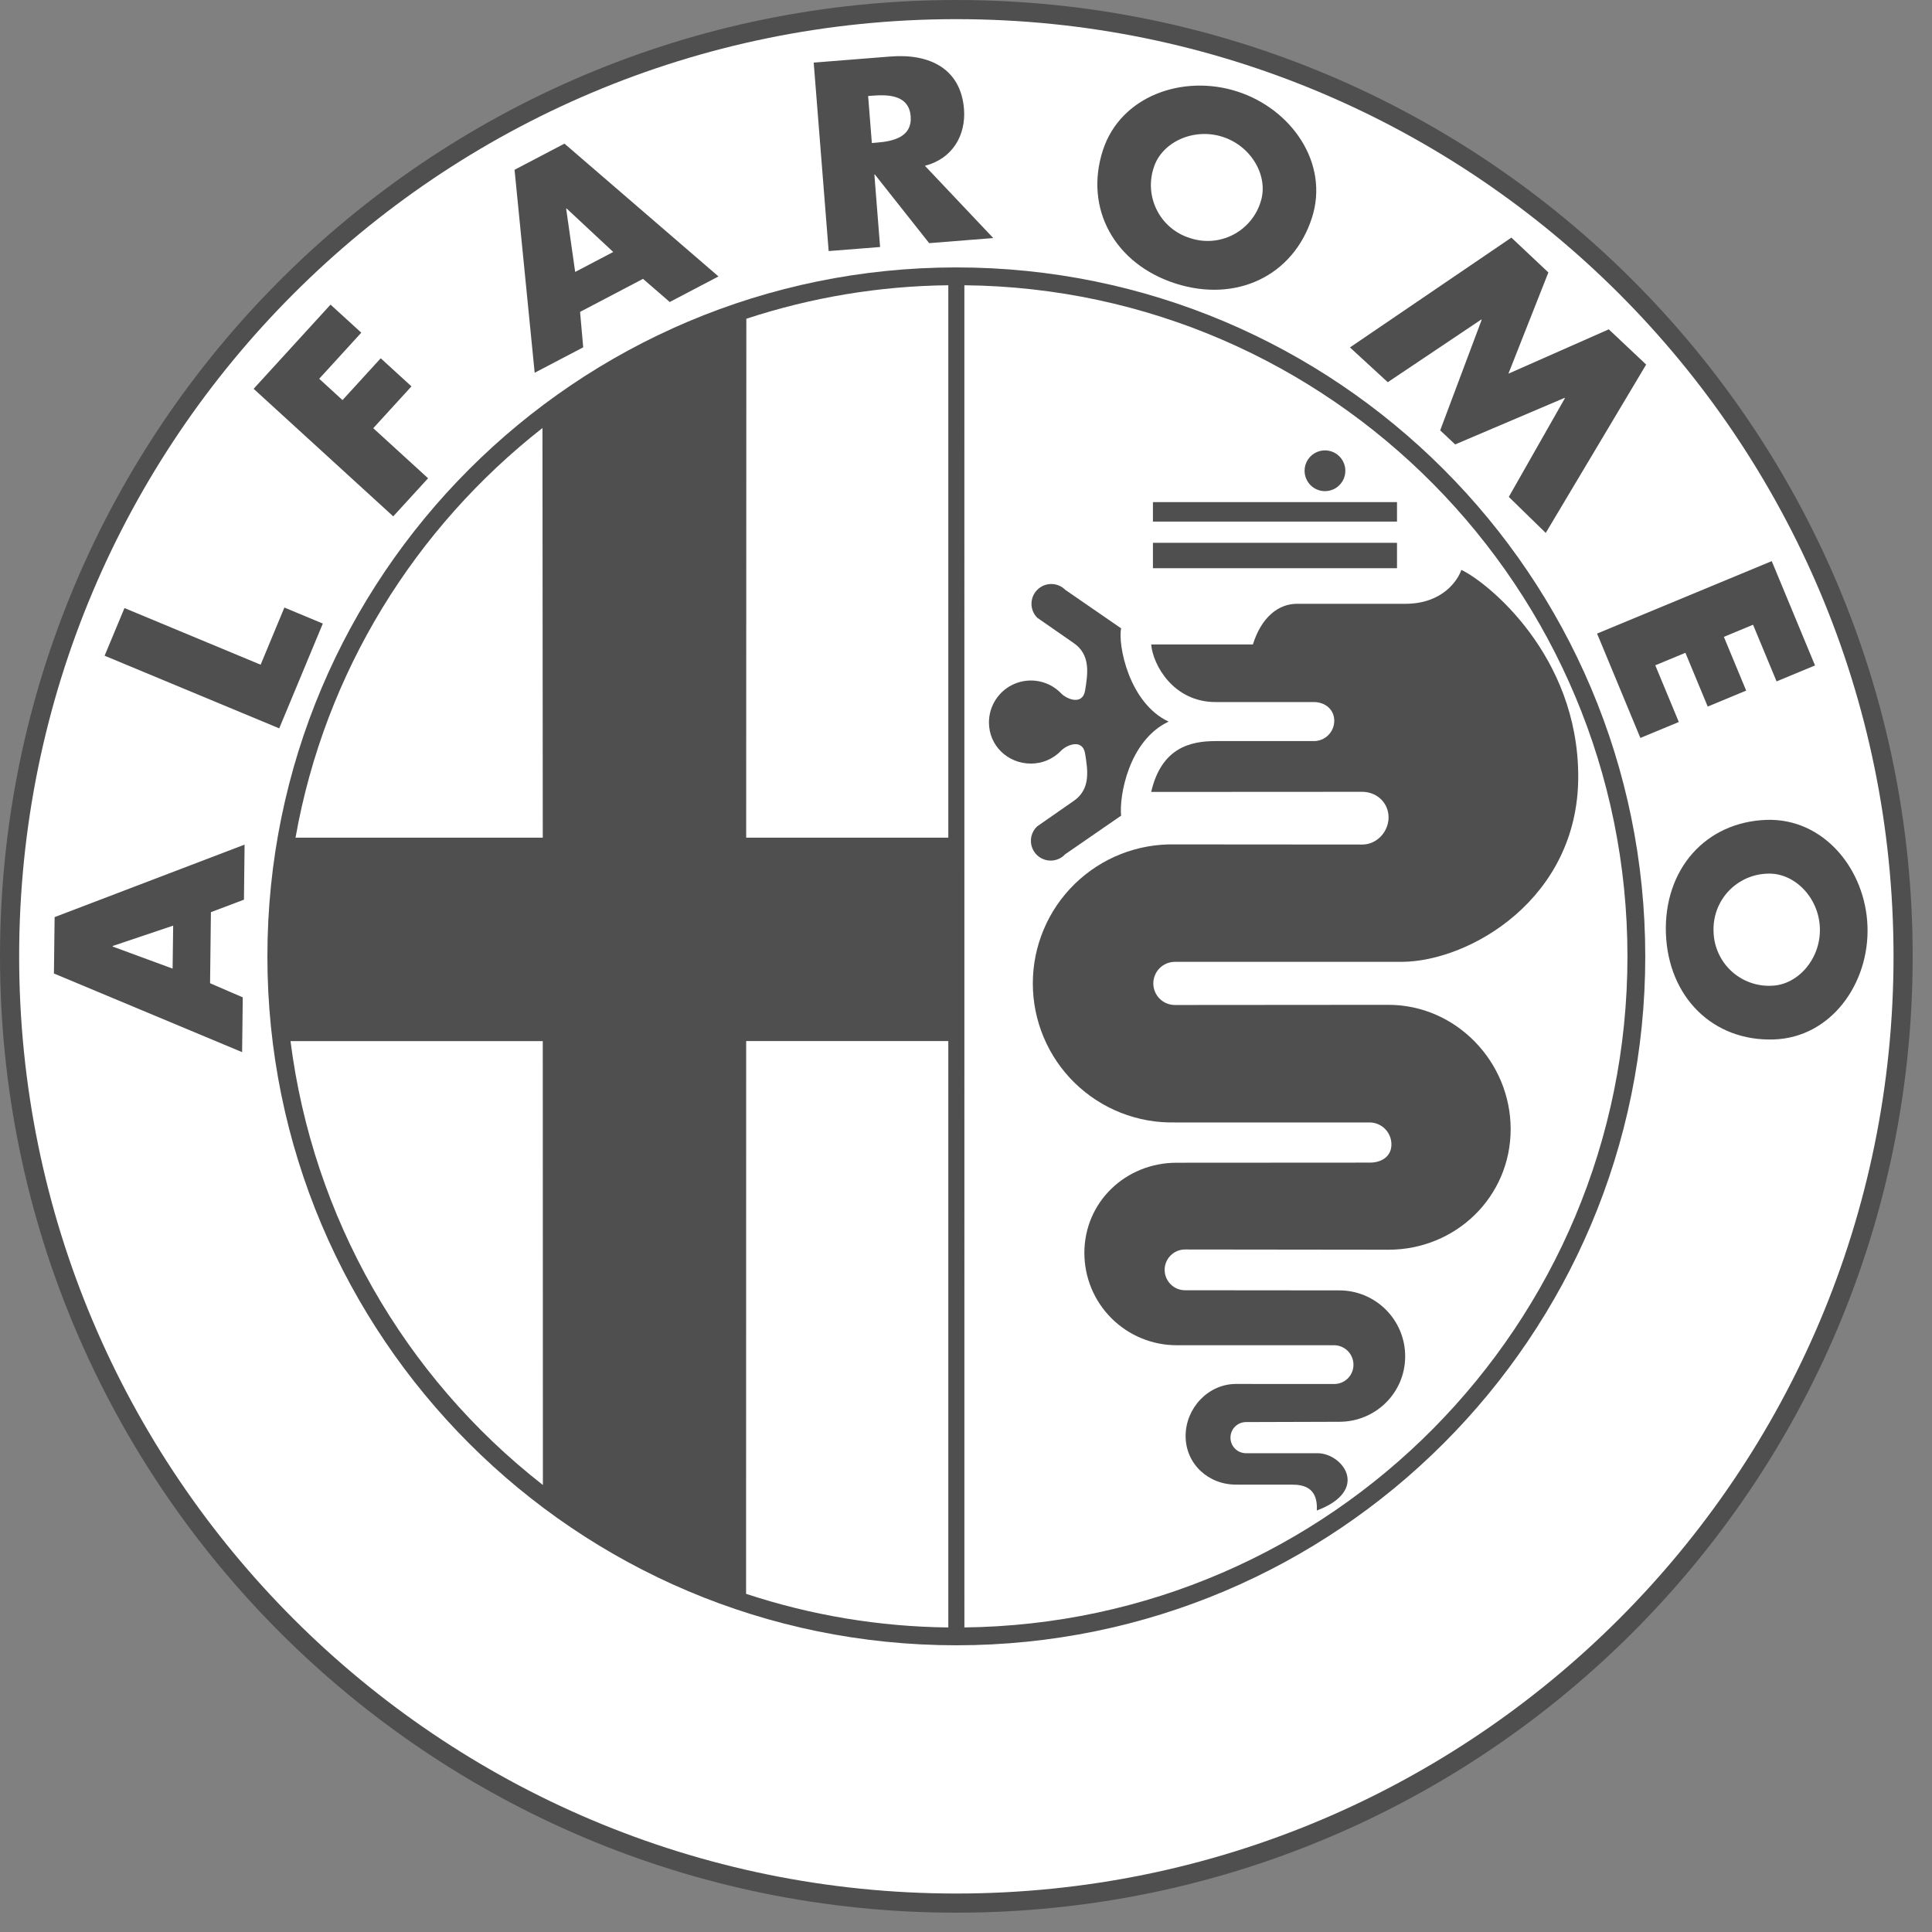
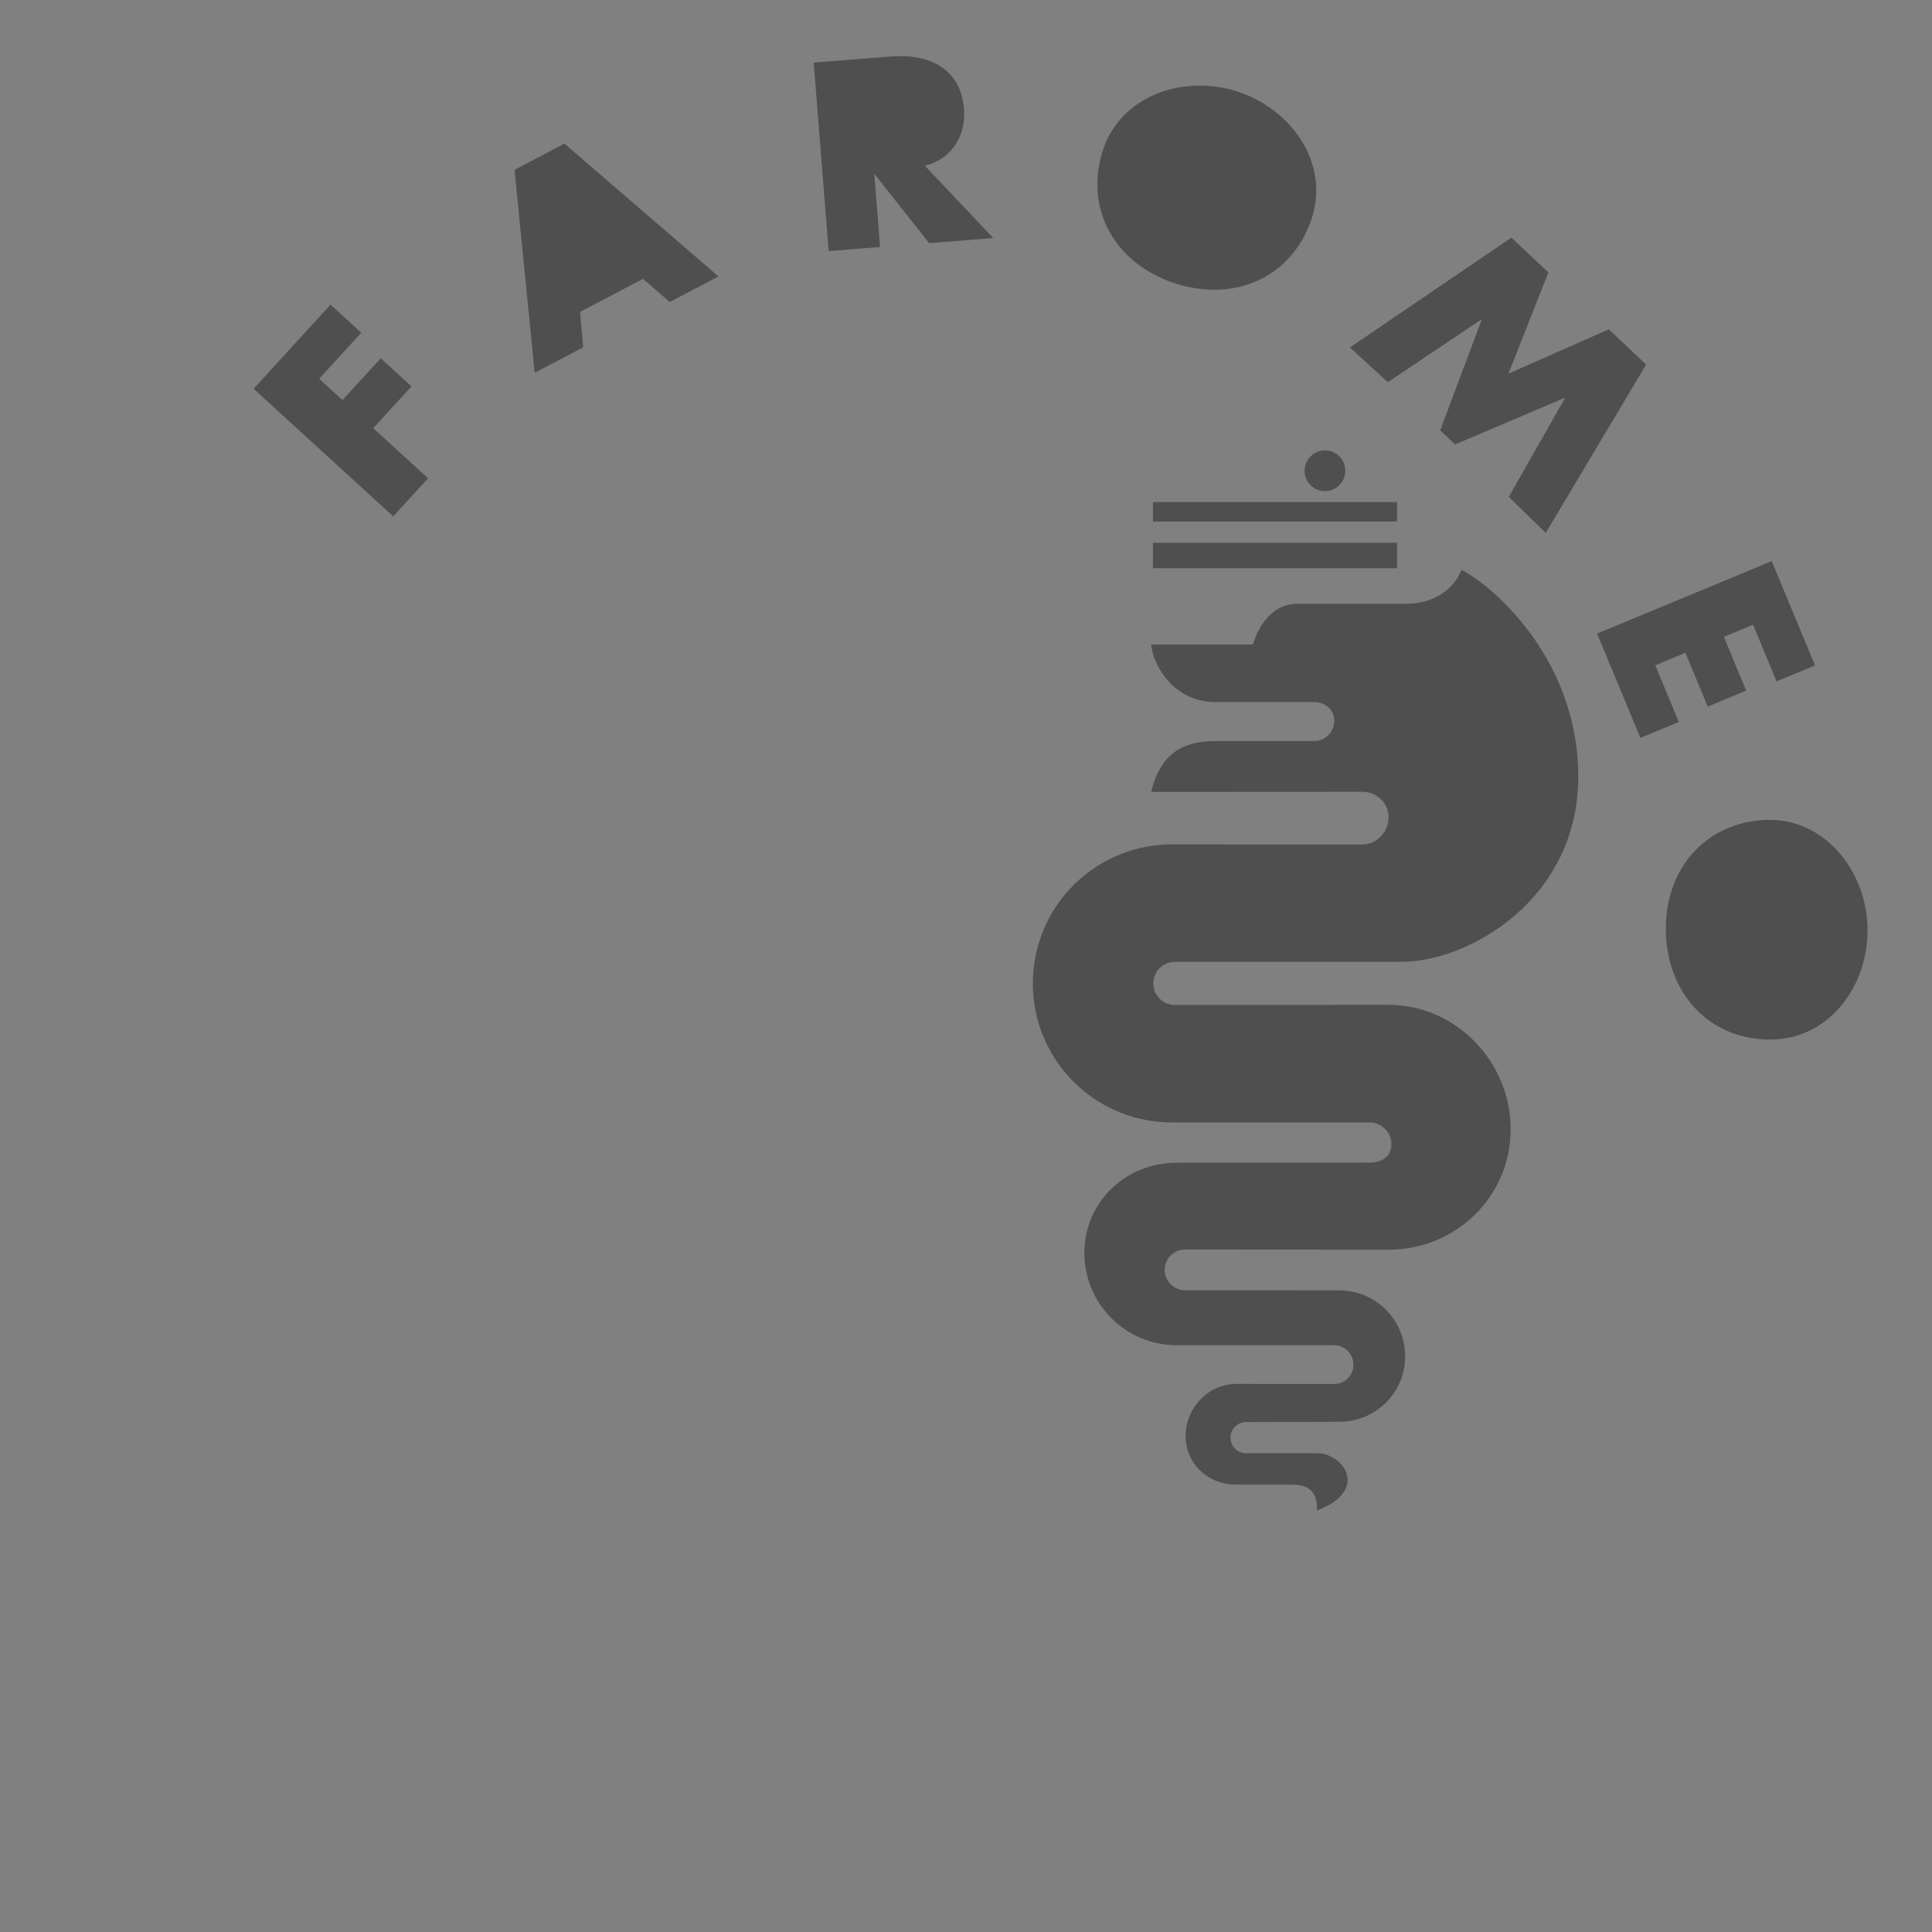
<svg xmlns="http://www.w3.org/2000/svg" width="82" height="82" viewBox="0 0 82 82" fill="none">
  <rect x="0" y="0" width="82" height="82" fill="#808080" stroke="none" />
-   <path d="M40.591 81.18C63.008 81.18 81.18 63.008 81.18 40.589C81.18 18.174 63.008 0 40.591 0C18.174 0 0 18.174 0 40.591C0 63.008 18.174 81.18 40.591 81.18Z" fill="#4F4F4F" />
-   <path d="M40.59 80.367C62.558 80.367 80.367 62.558 80.367 40.591C80.367 18.622 62.559 0.813 40.59 0.813C18.622 0.813 0.813 18.622 0.813 40.591C0.813 62.557 18.622 80.367 40.59 80.367Z" fill="white" />
-   <path d="M40.59 69.831C56.738 69.831 69.83 56.74 69.83 40.591C69.83 24.442 56.738 11.35 40.59 11.35C24.442 11.35 11.349 24.442 11.349 40.591C11.349 56.74 24.442 69.831 40.59 69.831ZM8.916 41.732L10.304 42.331L10.276 44.656L2.289 41.318L2.318 38.925L10.381 35.848L10.354 38.185L8.952 38.715L8.916 41.732ZM11.062 28.212L12.07 25.786L13.702 26.466L11.851 30.914L4.44 27.831L5.283 25.808L11.062 28.212Z" fill="#4F4F4F" />
  <path d="M13.548 16.076L14.537 16.981L16.159 15.206L17.464 16.399L15.842 18.174L18.169 20.299L16.69 21.916L10.765 16.502L14.029 12.929L15.334 14.12L13.548 16.076ZM24.62 13.237L24.753 14.742L22.693 15.821L21.839 7.207L23.958 6.096L30.495 11.733L28.425 12.818L27.292 11.836L24.62 13.237ZM42.157 10.104L39.437 10.32L37.132 7.407L37.111 7.408L37.354 10.484L35.171 10.656L34.536 2.657L37.8 2.398C39.461 2.266 40.78 2.92 40.915 4.629C41.002 5.732 40.431 6.74 39.255 7.035L42.157 10.104ZM55.683 9.243C54.887 11.717 52.462 12.86 49.886 12.031C47.311 11.201 46.012 8.859 46.807 6.386C47.552 4.076 50.203 3.14 52.512 3.883C54.821 4.626 56.426 6.934 55.683 9.243ZM64.148 10.085L65.718 11.563L64.022 15.86L68.281 13.978L69.868 15.473L65.606 22.619L64.038 21.09L66.419 16.902L66.403 16.888L61.761 18.863L61.126 18.266L62.886 13.576L62.87 13.561L58.901 16.222L57.296 14.746L64.148 10.085ZM74.405 26.516L73.166 27.03L74.113 29.311L72.481 29.989L71.534 27.707L70.255 28.237L71.254 30.644L69.622 31.32L67.785 26.891L75.198 23.816L77.035 28.244L75.403 28.92L74.405 26.516ZM75.294 44.117C72.699 44.208 70.801 42.316 70.706 39.611C70.616 36.908 72.377 34.889 74.974 34.798C77.399 34.717 79.178 36.892 79.262 39.316C79.346 41.739 77.72 44.033 75.294 44.117Z" fill="#4F4F4F" />
-   <path d="M4.783 40.151V40.175L7.326 41.11L7.35 39.287L4.783 40.151ZM24.049 8.849L24.03 8.859L24.412 11.542L26.027 10.695L24.049 8.849ZM37.004 6.071L37.215 6.053C37.928 5.998 38.721 5.807 38.652 4.935C38.583 4.065 37.77 4.003 37.058 4.059L36.846 4.074L37.004 6.071ZM48.974 7.096C48.872 7.394 48.831 7.709 48.853 8.023C48.876 8.337 48.961 8.643 49.104 8.924C49.247 9.205 49.445 9.454 49.685 9.656C49.926 9.859 50.206 10.011 50.506 10.104C50.805 10.204 51.121 10.244 51.435 10.22C51.749 10.196 52.055 10.109 52.335 9.965C52.615 9.82 52.863 9.621 53.065 9.379C53.267 9.137 53.418 8.857 53.509 8.555C53.848 7.501 53.137 6.21 51.892 5.808C50.645 5.407 49.314 6.042 48.974 7.096ZM75.041 37.08C74.727 37.085 74.416 37.154 74.128 37.281C73.84 37.409 73.581 37.593 73.365 37.822C73.15 38.051 72.982 38.322 72.873 38.617C72.764 38.912 72.715 39.227 72.729 39.541C72.736 39.856 72.806 40.166 72.936 40.453C73.065 40.741 73.25 40.999 73.481 41.213C73.712 41.427 73.984 41.593 74.28 41.7C74.576 41.807 74.89 41.854 75.205 41.837C76.311 41.799 77.287 40.693 77.241 39.386C77.196 38.078 76.148 37.041 75.041 37.08ZM40.932 69.074L40.931 12.107C56.477 12.262 69.074 24.955 69.074 40.591C69.074 56.226 56.484 68.918 40.878 69.074H40.932ZM12.33 44.186C13.274 51.634 17.124 58.407 23.042 63.028L23.037 44.189H12.33V44.186ZM23.024 18.166L23.037 35.554L12.543 35.552C13.79 28.513 17.623 22.402 23.024 18.166ZM40.249 35.553H31.67L31.677 13.529C34.445 12.618 37.336 12.138 40.249 12.107V35.553ZM40.249 69.074C37.331 69.043 34.436 68.562 31.666 67.647L31.67 44.187H40.249V69.074Z" fill="white" />
  <path d="M48.934 24.116H59.293V23.038H48.934V24.116ZM48.934 22.138H59.293V21.312H48.934V22.138ZM56.236 20.846C56.407 20.846 56.575 20.796 56.717 20.701C56.859 20.605 56.97 20.47 57.036 20.312C57.101 20.154 57.118 19.98 57.085 19.812C57.051 19.644 56.969 19.49 56.848 19.369C56.727 19.248 56.573 19.165 56.405 19.132C56.237 19.098 56.063 19.116 55.905 19.181C55.746 19.247 55.611 19.358 55.516 19.5C55.421 19.642 55.37 19.81 55.37 19.981C55.371 20.21 55.462 20.43 55.624 20.593C55.786 20.755 56.007 20.846 56.236 20.846ZM52.46 63.012C51.277 63.012 50.321 62.127 50.321 60.947C50.321 59.769 51.277 58.739 52.46 58.739L56.63 58.741C57.081 58.741 57.445 58.376 57.445 57.925C57.445 57.707 57.36 57.498 57.208 57.343C57.055 57.188 56.848 57.099 56.63 57.096H49.94C48.901 57.095 47.905 56.682 47.171 55.948C46.436 55.213 46.024 54.217 46.024 53.178C46.024 51.016 47.777 49.35 49.94 49.35L58.139 49.345C58.646 49.345 59.056 49.079 59.056 48.575C59.057 48.33 58.962 48.094 58.79 47.919C58.618 47.744 58.385 47.644 58.139 47.64H49.869C49.083 47.657 48.301 47.517 47.57 47.229C46.839 46.94 46.173 46.508 45.611 45.959C45.049 45.409 44.602 44.753 44.298 44.028C43.993 43.304 43.836 42.526 43.836 41.739C43.836 40.953 43.993 40.175 44.298 39.451C44.602 38.726 45.049 38.07 45.611 37.52C46.173 36.971 46.839 36.539 47.57 36.25C48.301 35.962 49.083 35.822 49.869 35.839L57.817 35.845C58.434 35.845 58.935 35.308 58.935 34.691C58.935 34.072 58.434 33.607 57.817 33.607L48.86 33.612C49.292 31.742 50.515 31.453 51.593 31.454H55.764C55.878 31.454 55.991 31.432 56.096 31.389C56.201 31.345 56.297 31.282 56.377 31.201C56.457 31.121 56.521 31.025 56.565 30.92C56.608 30.815 56.63 30.702 56.63 30.589C56.63 30.113 56.243 29.797 55.764 29.797H51.593C49.796 29.797 48.933 28.215 48.86 27.354H53.176C53.535 26.202 54.255 25.627 55.046 25.627H59.65C61.233 25.627 61.879 24.62 62.024 24.188C63.102 24.691 66.985 27.785 66.985 32.964C66.985 38.143 62.383 40.804 59.504 40.824H49.866C49.623 40.824 49.39 40.921 49.218 41.092C49.047 41.264 48.95 41.497 48.95 41.739C48.95 41.982 49.047 42.215 49.218 42.387C49.39 42.558 49.623 42.655 49.866 42.655L58.929 42.648C61.795 42.648 64.117 45.062 64.117 47.926C64.117 50.791 61.795 53.042 58.929 53.042L50.296 53.032C50.067 53.032 49.847 53.123 49.685 53.285C49.523 53.447 49.431 53.667 49.431 53.897C49.431 54.126 49.523 54.346 49.685 54.508C49.847 54.671 50.067 54.762 50.296 54.762L56.843 54.768C58.388 54.768 59.64 56.02 59.64 57.566C59.64 59.113 58.388 60.345 56.843 60.345L52.886 60.357C52.711 60.357 52.542 60.426 52.418 60.55C52.294 60.675 52.225 60.843 52.225 61.018C52.225 61.194 52.294 61.362 52.418 61.486C52.542 61.61 52.711 61.679 52.886 61.679H55.925C56.986 61.684 58.173 63.247 55.89 64.111C55.909 63.662 55.836 63.014 54.883 63.014C53.934 63.015 52.46 63.012 52.46 63.012Z" fill="#4F4F4F" />
-   <path d="M49.6 30.628C47.909 31.419 47.496 33.791 47.584 34.619L45.212 36.255C45.135 36.338 45.043 36.405 44.94 36.452C44.836 36.498 44.725 36.523 44.612 36.526C44.499 36.528 44.386 36.508 44.282 36.465C44.176 36.423 44.081 36.36 44.001 36.281C43.921 36.201 43.858 36.105 43.816 36C43.773 35.895 43.753 35.783 43.755 35.67C43.757 35.557 43.782 35.446 43.829 35.342C43.875 35.239 43.942 35.147 44.025 35.07L45.553 34.007C46.308 33.504 46.165 32.677 46.057 31.994C45.95 31.311 45.231 31.634 45.013 31.886C44.692 32.209 44.247 32.409 43.755 32.409C42.771 32.409 41.974 31.647 41.974 30.663C41.974 30.311 42.079 29.967 42.274 29.674C42.47 29.381 42.748 29.153 43.073 29.018C43.398 28.884 43.756 28.848 44.102 28.917C44.447 28.985 44.764 29.154 45.013 29.403C45.229 29.656 45.95 29.98 46.057 29.295C46.165 28.612 46.308 27.784 45.553 27.281L44.025 26.22C43.947 26.142 43.885 26.049 43.843 25.947C43.801 25.846 43.779 25.736 43.779 25.626C43.779 25.516 43.801 25.407 43.843 25.305C43.885 25.203 43.947 25.111 44.025 25.033C44.103 24.955 44.196 24.893 44.297 24.851C44.399 24.809 44.508 24.787 44.618 24.787C44.729 24.787 44.838 24.809 44.94 24.851C45.041 24.893 45.134 24.955 45.212 25.033L47.584 26.669C47.441 27.355 47.909 29.837 49.6 30.628Z" fill="#4F4F4F" />
</svg>